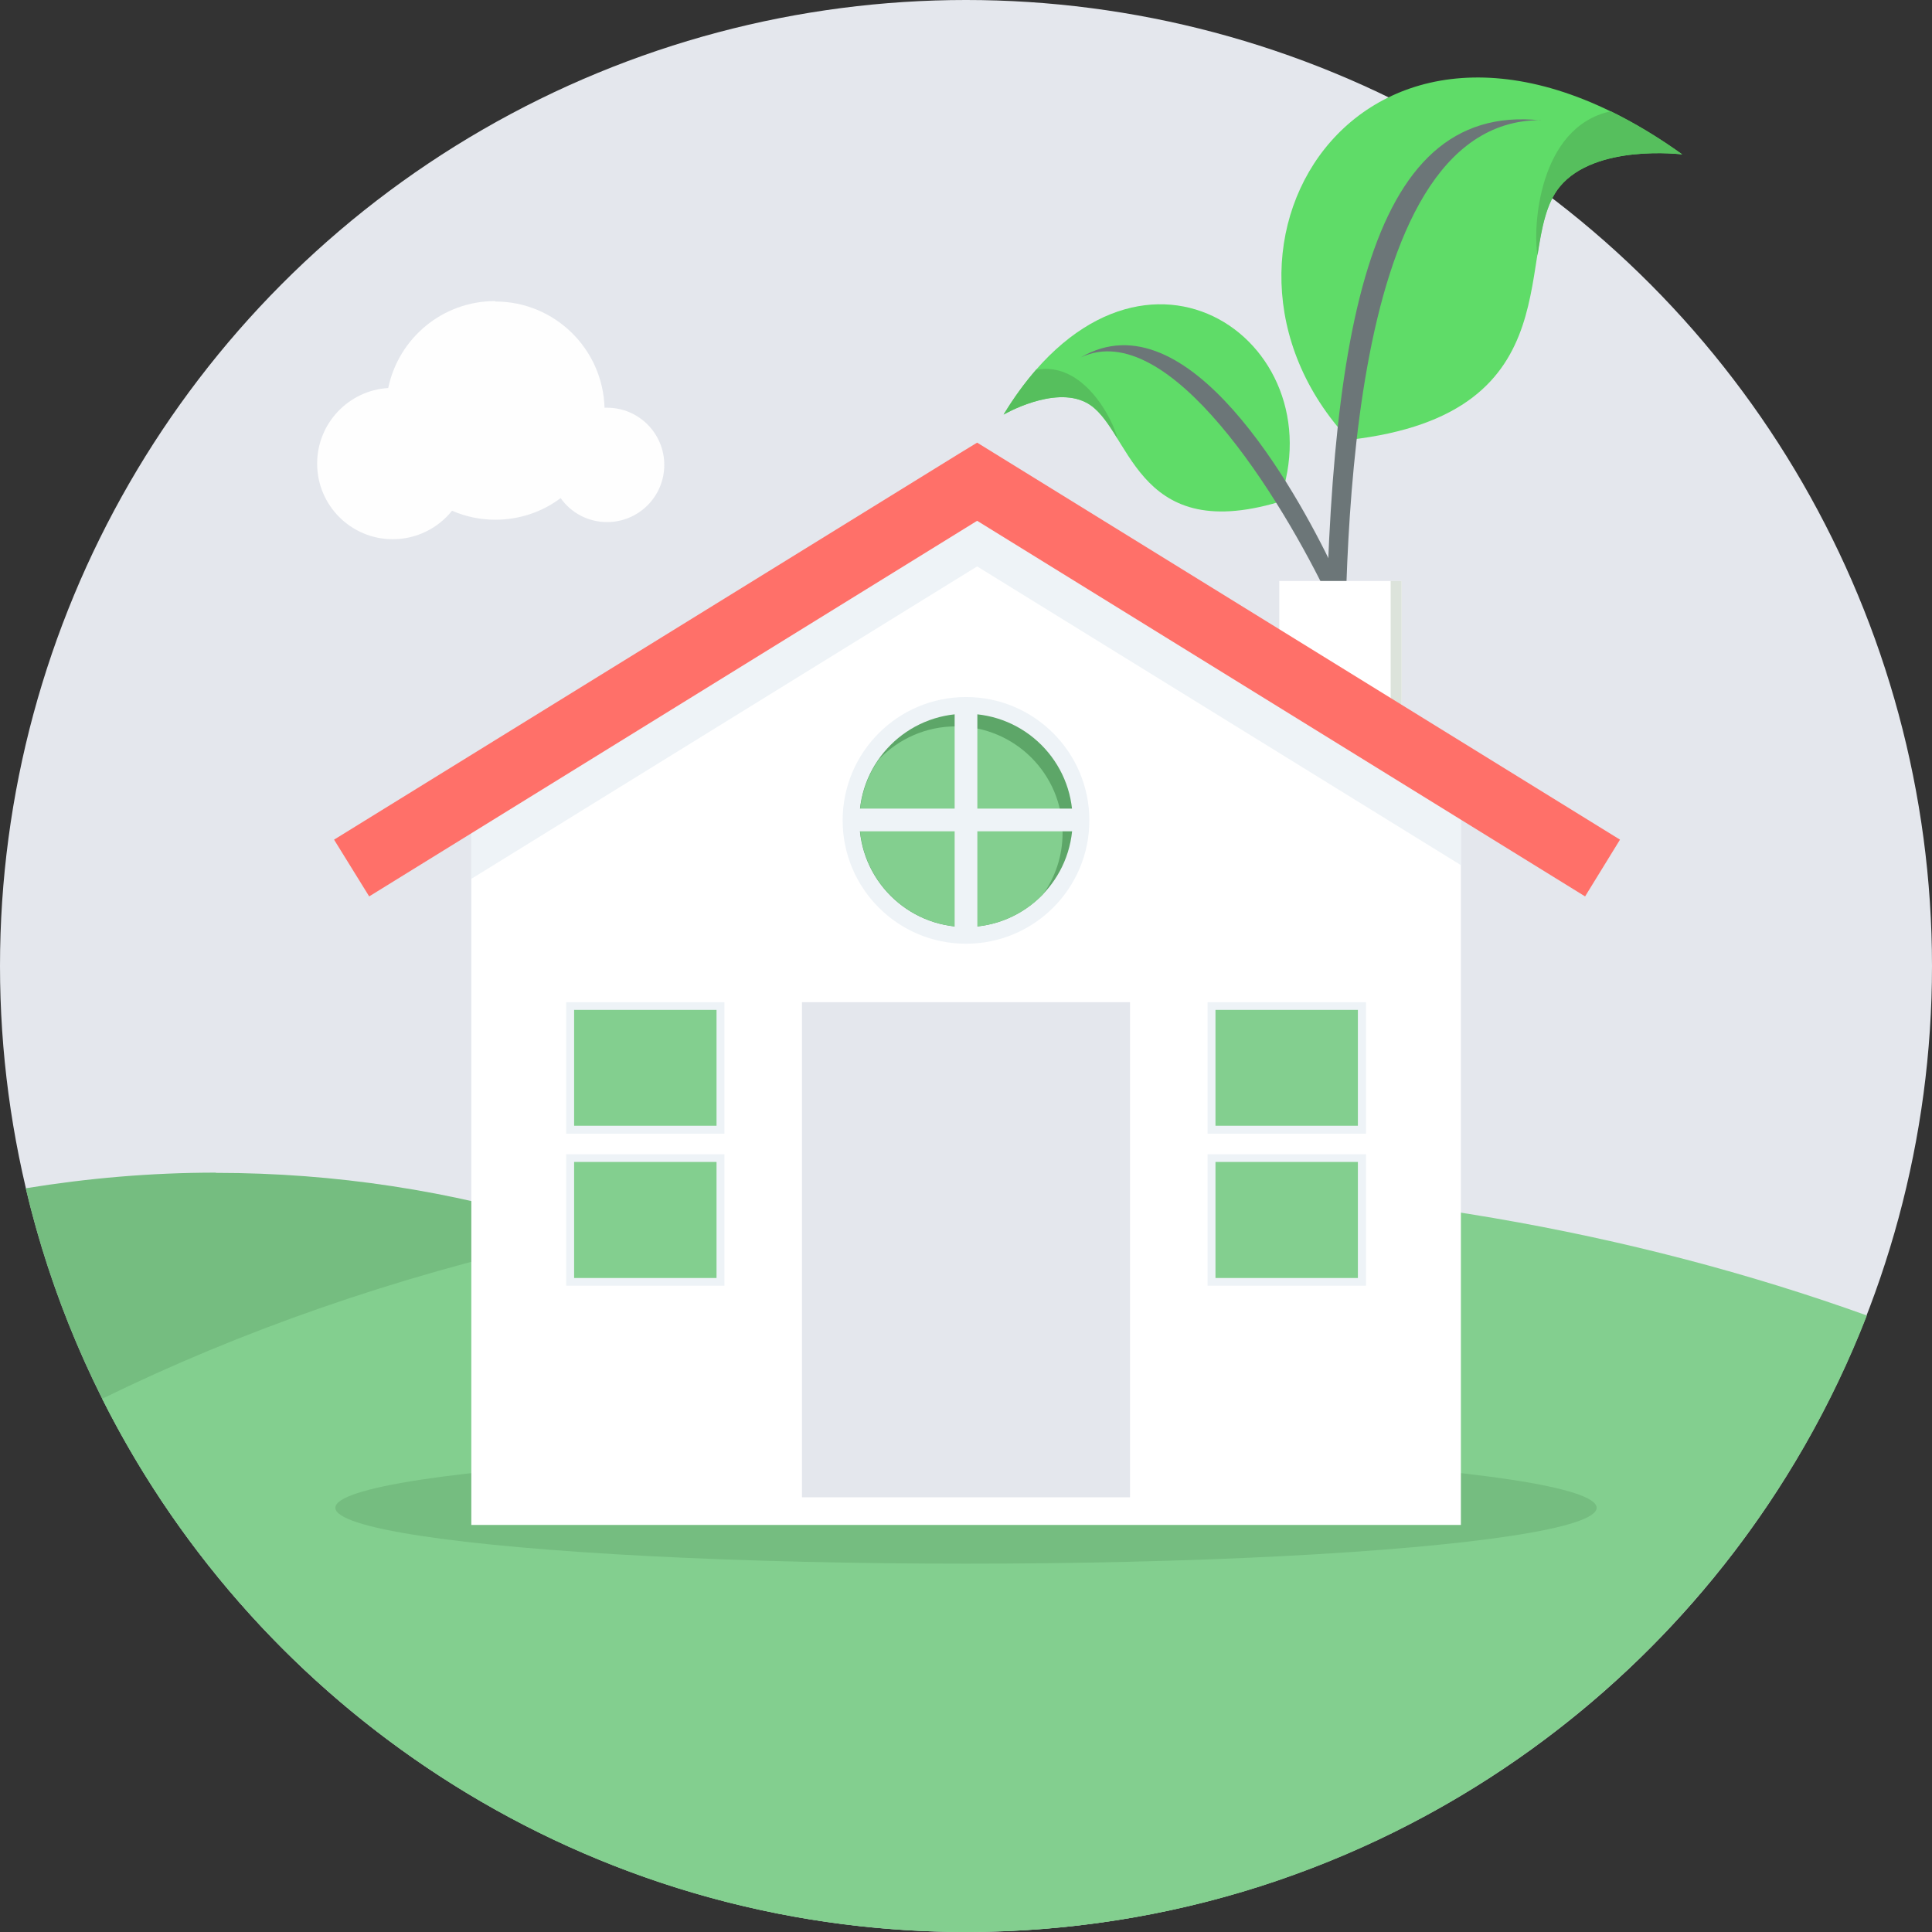
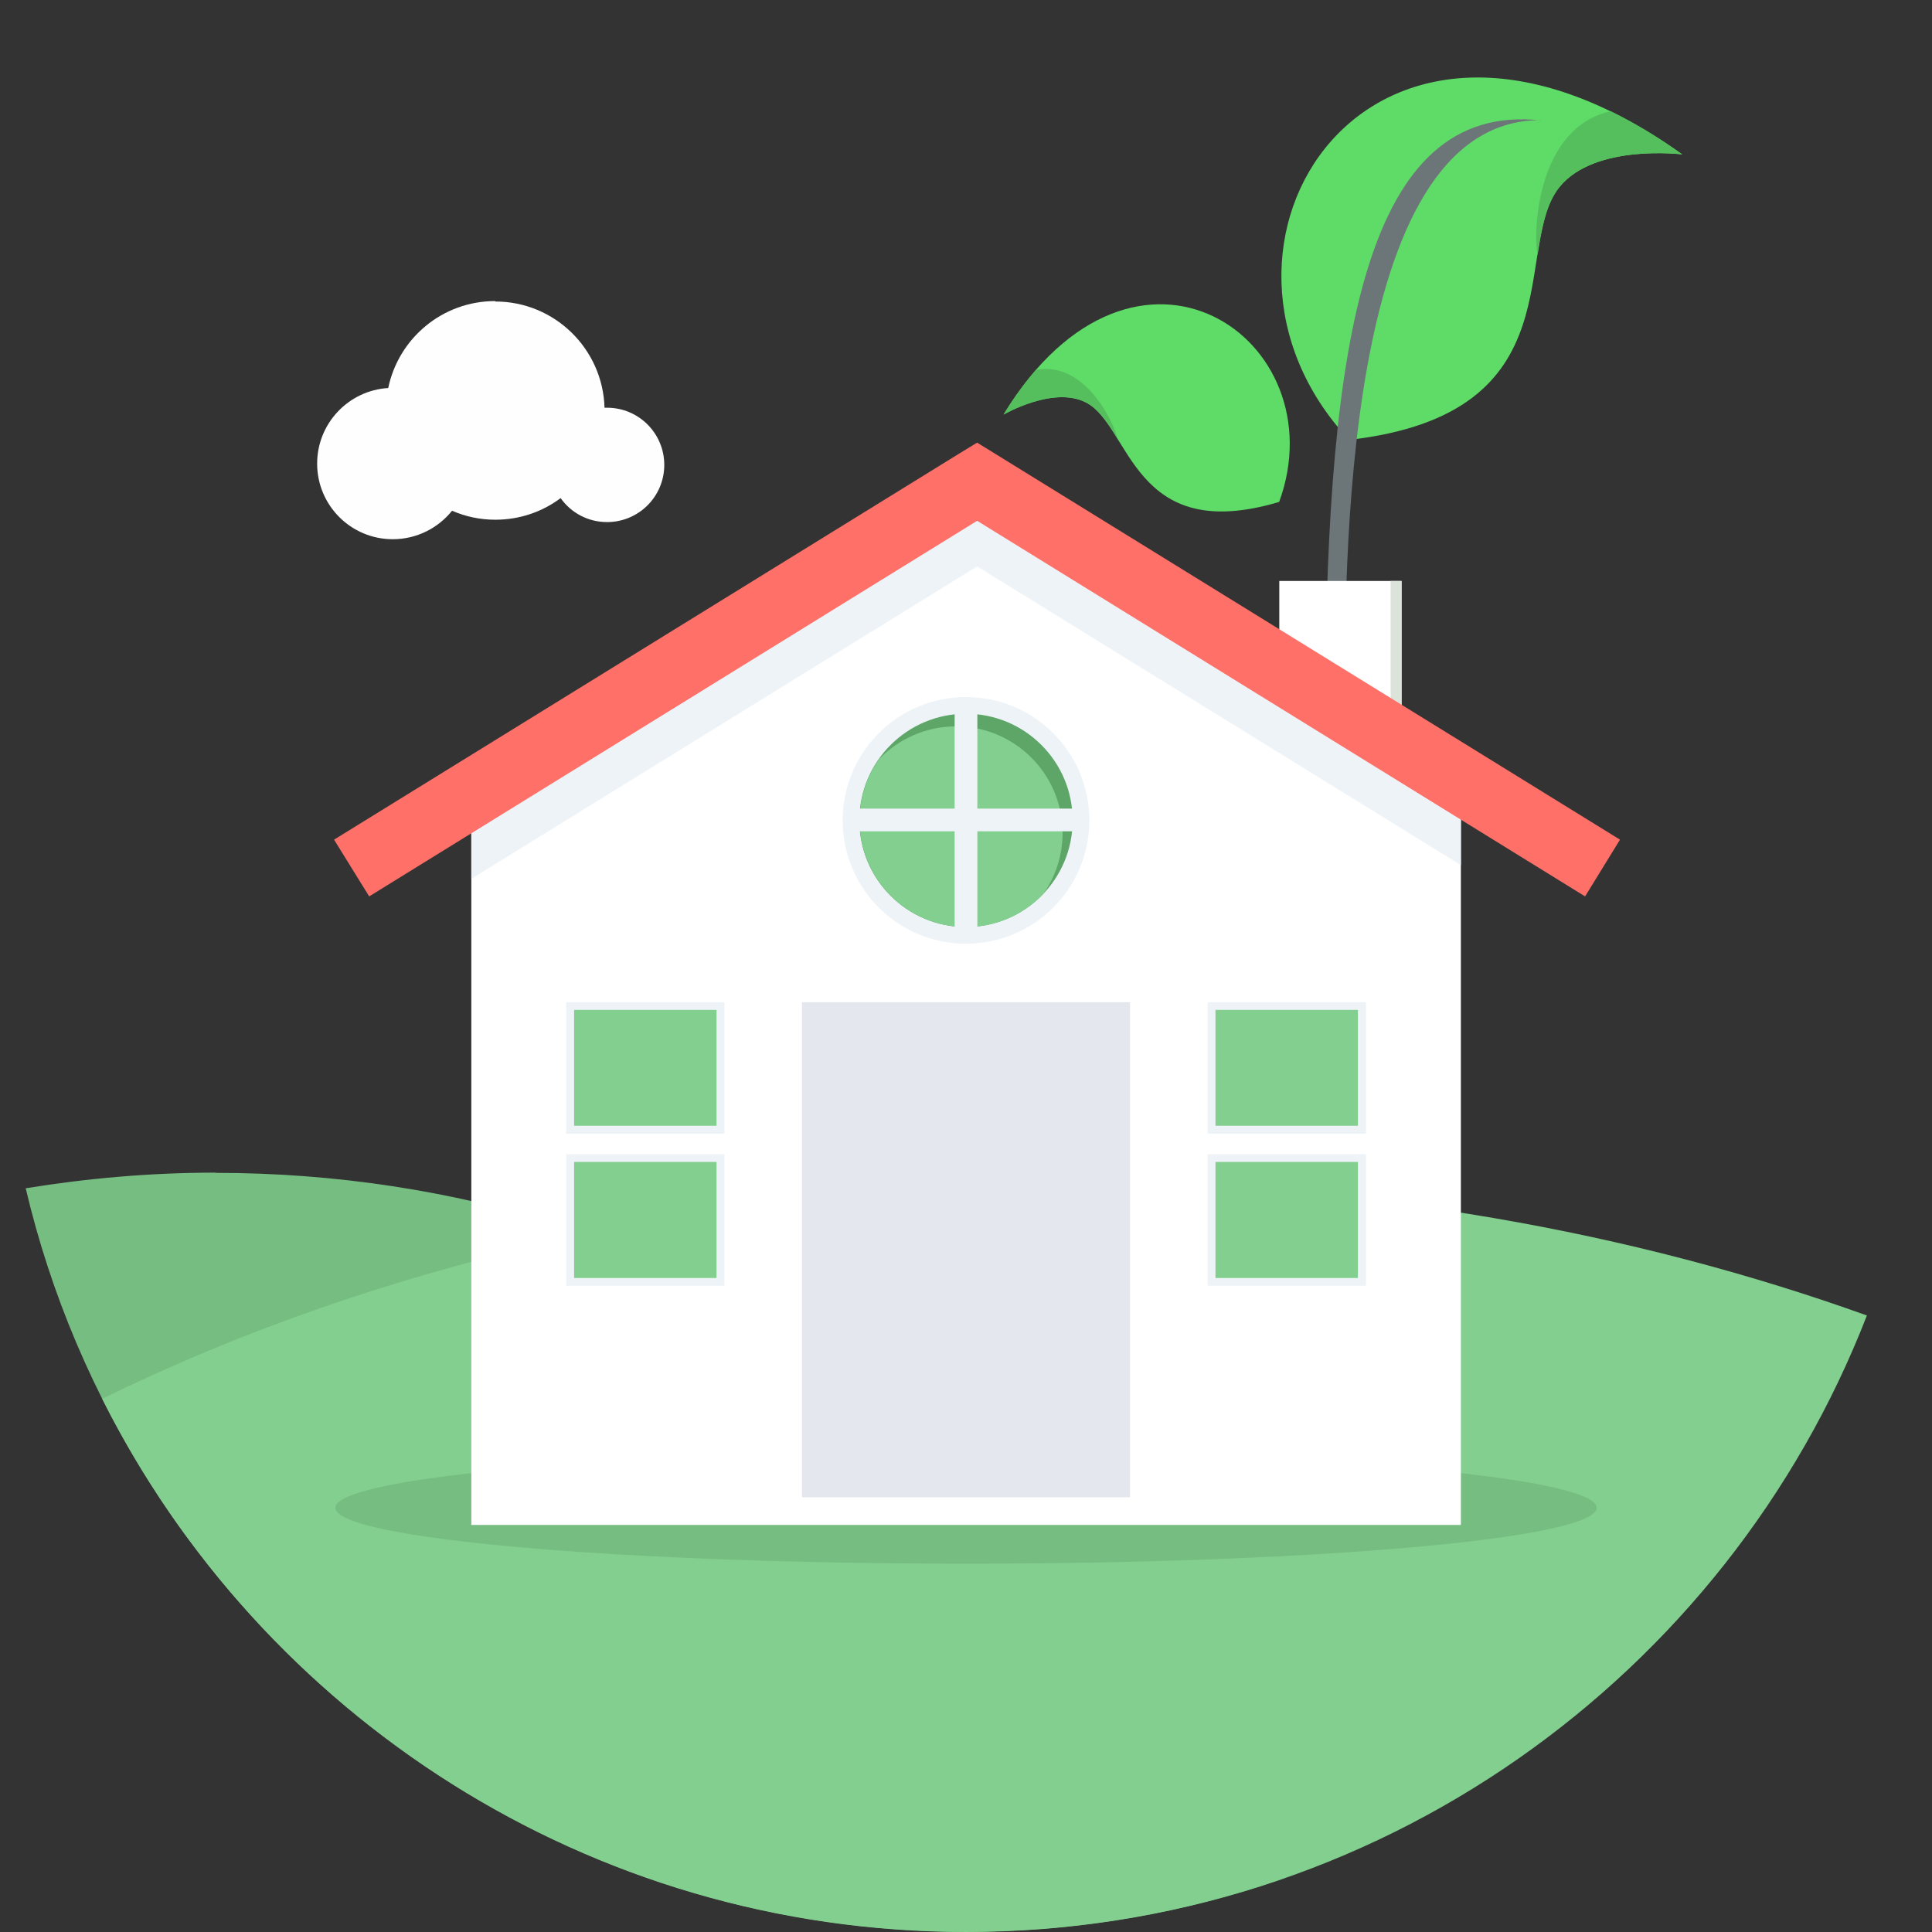
<svg xmlns="http://www.w3.org/2000/svg" version="1.1" id="Layer_1" x="0px" y="0px" viewBox="0 0 512 512" style="enable-background:new 0 0 512 512;" xml:space="preserve">
  <rect x="0" y="0" width="512" height="512" fill="#333333" stroke="none" />
-   <circle style="fill:#E4E7ED;" cx="256" cy="256" r="256" />
  <path style="fill:#5FDC68;" d="M357.526,116.565c-47.5-50.791,5.278-135.009,88.246-75.648c0,0-23.041-2.894-32.461,8.569 C400.372,65.263,418.589,109.641,357.526,116.565z" />
  <path style="fill:#56BF5D;" d="M426.818,29.453c6.129,3.008,12.485,6.753,19.011,11.464c0,0-23.041-2.894-32.461,8.569 c-3.575,4.37-4.767,10.839-5.902,18.16l0,0c-1.305-7.037,0.17-33.993,19.352-38.136V29.453z" />
  <path style="fill:#6C7678;" d="M408.261,31.894c-46.422-4.994-56.523,58.169-57.091,153.169l5.051,1.475 c0.568-31.78-1.646-154.701,52.04-154.701V31.894z" />
  <path style="fill:#5FDC68;" d="M338.969,133.079c15.777-43.017-37.966-80.585-73.037-23.211c0,0,13.223-7.718,21.906-3.178 c11.918,6.243,12.258,37.909,51.132,26.332V133.079z" />
  <path style="fill:#56BF5D;" d="M274.557,98.008c-2.951,3.405-5.845,7.321-8.569,11.861c0,0,13.223-7.718,21.906-3.178 c3.292,1.703,5.675,5.335,8.229,9.477l0,0C295.101,111.571,287.269,95.567,274.557,98.008z" />
-   <path style="fill:#6C7678;" d="M286.418,94.716c28.432-16.628,57.091,35.355,66.795,55.615l-0.681,8.967 C339.593,132.058,309.742,83.706,286.418,94.716z" />
  <polygon style="fill:#FFFFFF;" points="339.026,153.963 371.43,153.963 371.43,186.765 339.026,186.765 " />
  <path style="fill:#75BD80;" d="M57.204,310.821c127.12,0,236.194,77.01,283.24,186.878c-26.446,9.25-54.821,14.244-84.444,14.244 c-121.105,0-222.574-84.104-249.19-197.037c16.401-2.667,33.199-4.143,50.337-4.143L57.204,310.821z" />
  <path style="fill:#83CF8F;" d="M287.099,313.658c74.91,0,145.564,12.655,207.649,34.958C457.633,444.24,364.733,512,256,512 c-100.164,0-186.878-57.545-228.93-141.308c73.321-35.923,163.1-57.091,260.029-57.091V313.658z" />
  <ellipse style="fill:#75BD80;" cx="256" cy="399.578" rx="167.129" ry="14.812" />
  <polygon style="fill:#FFFFFF;" points="124.907,210.43 258.951,127.631 387.15,206.911 387.15,404.118 124.907,404.118 " />
  <polygon style="fill:#DCE3DB;" points="368.536,153.963 371.43,153.963 371.43,186.765 368.536,186.765 " />
  <g>
    <circle style="fill:#EEF3F7;" cx="256" cy="217.41" r="32.688" />
    <polygon style="fill:#EEF3F7;" points="387.15,208.557 387.15,229.271 258.951,150.104 124.907,232.903 124.907,212.189 254.298,132.228 258.951,129.39 263.548,132.228  " />
  </g>
  <polygon style="fill:#FF7069;" points="88.53,222.517 254.298,120.14 258.951,117.303 263.548,120.14 429.315,222.517 420.065,237.556 258.951,138.016 97.837,237.556 " />
  <polygon style="fill:#E4E7ED;" points="212.529,265.591 299.471,265.591 299.471,396.797 212.529,396.797 " />
  <path style="fill:#FEFEFE;" d="M131.263,79.904c15.72,0,28.489,12.542,28.943,28.148c0.227,0,0.454,0,0.681,0 c8.399,0,15.152,6.81,15.152,15.152c0,8.399-6.81,15.152-15.152,15.152c-5.108,0-9.591-2.497-12.315-6.356 c-4.824,3.632-10.839,5.732-17.309,5.732c-4.086,0-7.945-0.851-11.464-2.383c-3.689,4.597-9.364,7.548-15.72,7.548 c-11.066,0-20.033-8.967-20.033-20.033c0-10.669,8.342-19.409,18.841-20.033c2.724-13.166,14.358-23.041,28.318-23.041 L131.263,79.904z" />
  <polygon style="fill:#EEF3F7;" points="150.047,265.591 191.986,265.591 191.986,300.435 150.047,300.435 " />
  <polygon style="fill:#83CF8F;" points="152.147,267.634 189.886,267.634 189.886,298.336 152.147,298.336 " />
  <polygon style="fill:#EEF3F7;" points="150.047,305.883 191.986,305.883 191.986,340.728 150.047,340.728 " />
  <polygon style="fill:#83CF8F;" points="152.147,307.926 189.886,307.926 189.886,338.685 152.147,338.685 " />
  <polygon style="fill:#EEF3F7;" points="320.014,265.591 362.009,265.591 362.009,300.435 320.014,300.435 " />
  <polygon style="fill:#83CF8F;" points="322.114,267.634 359.853,267.634 359.853,298.336 322.114,298.336 " />
  <polygon style="fill:#EEF3F7;" points="320.014,305.883 362.009,305.883 362.009,340.728 320.014,340.728 " />
  <polygon style="fill:#83CF8F;" points="322.114,307.926 359.853,307.926 359.853,338.685 322.114,338.685 " />
  <circle style="fill:#5DA668;" cx="256" cy="217.41" r="28.262" />
  <path style="fill:#83CF8F;" d="M276.43,236.989c-5.164,5.335-12.372,8.683-20.373,8.683c-15.606,0-28.262-12.655-28.262-28.262 c0-6.072,1.93-11.634,5.164-16.231c5.164-5.335,12.372-8.683,20.373-8.683c15.606,0,28.262,12.655,28.262,28.262 C281.594,226.83,279.665,232.392,276.43,236.989z" />
  <g>
    <polygon style="fill:#EEF3F7;" points="252.992,187.162 259.008,187.162 259.008,247.431 252.992,247.431  " />
    <polygon style="fill:#EEF3F7;" points="225.922,220.304 225.922,214.289 286.134,214.289 286.134,220.304  " />
  </g>
  <g>
</g>
  <g>
</g>
  <g>
</g>
  <g>
</g>
  <g>
</g>
  <g>
</g>
  <g>
</g>
  <g>
</g>
  <g>
</g>
  <g>
</g>
  <g>
</g>
  <g>
</g>
  <g>
</g>
  <g>
</g>
  <g>
</g>
</svg>